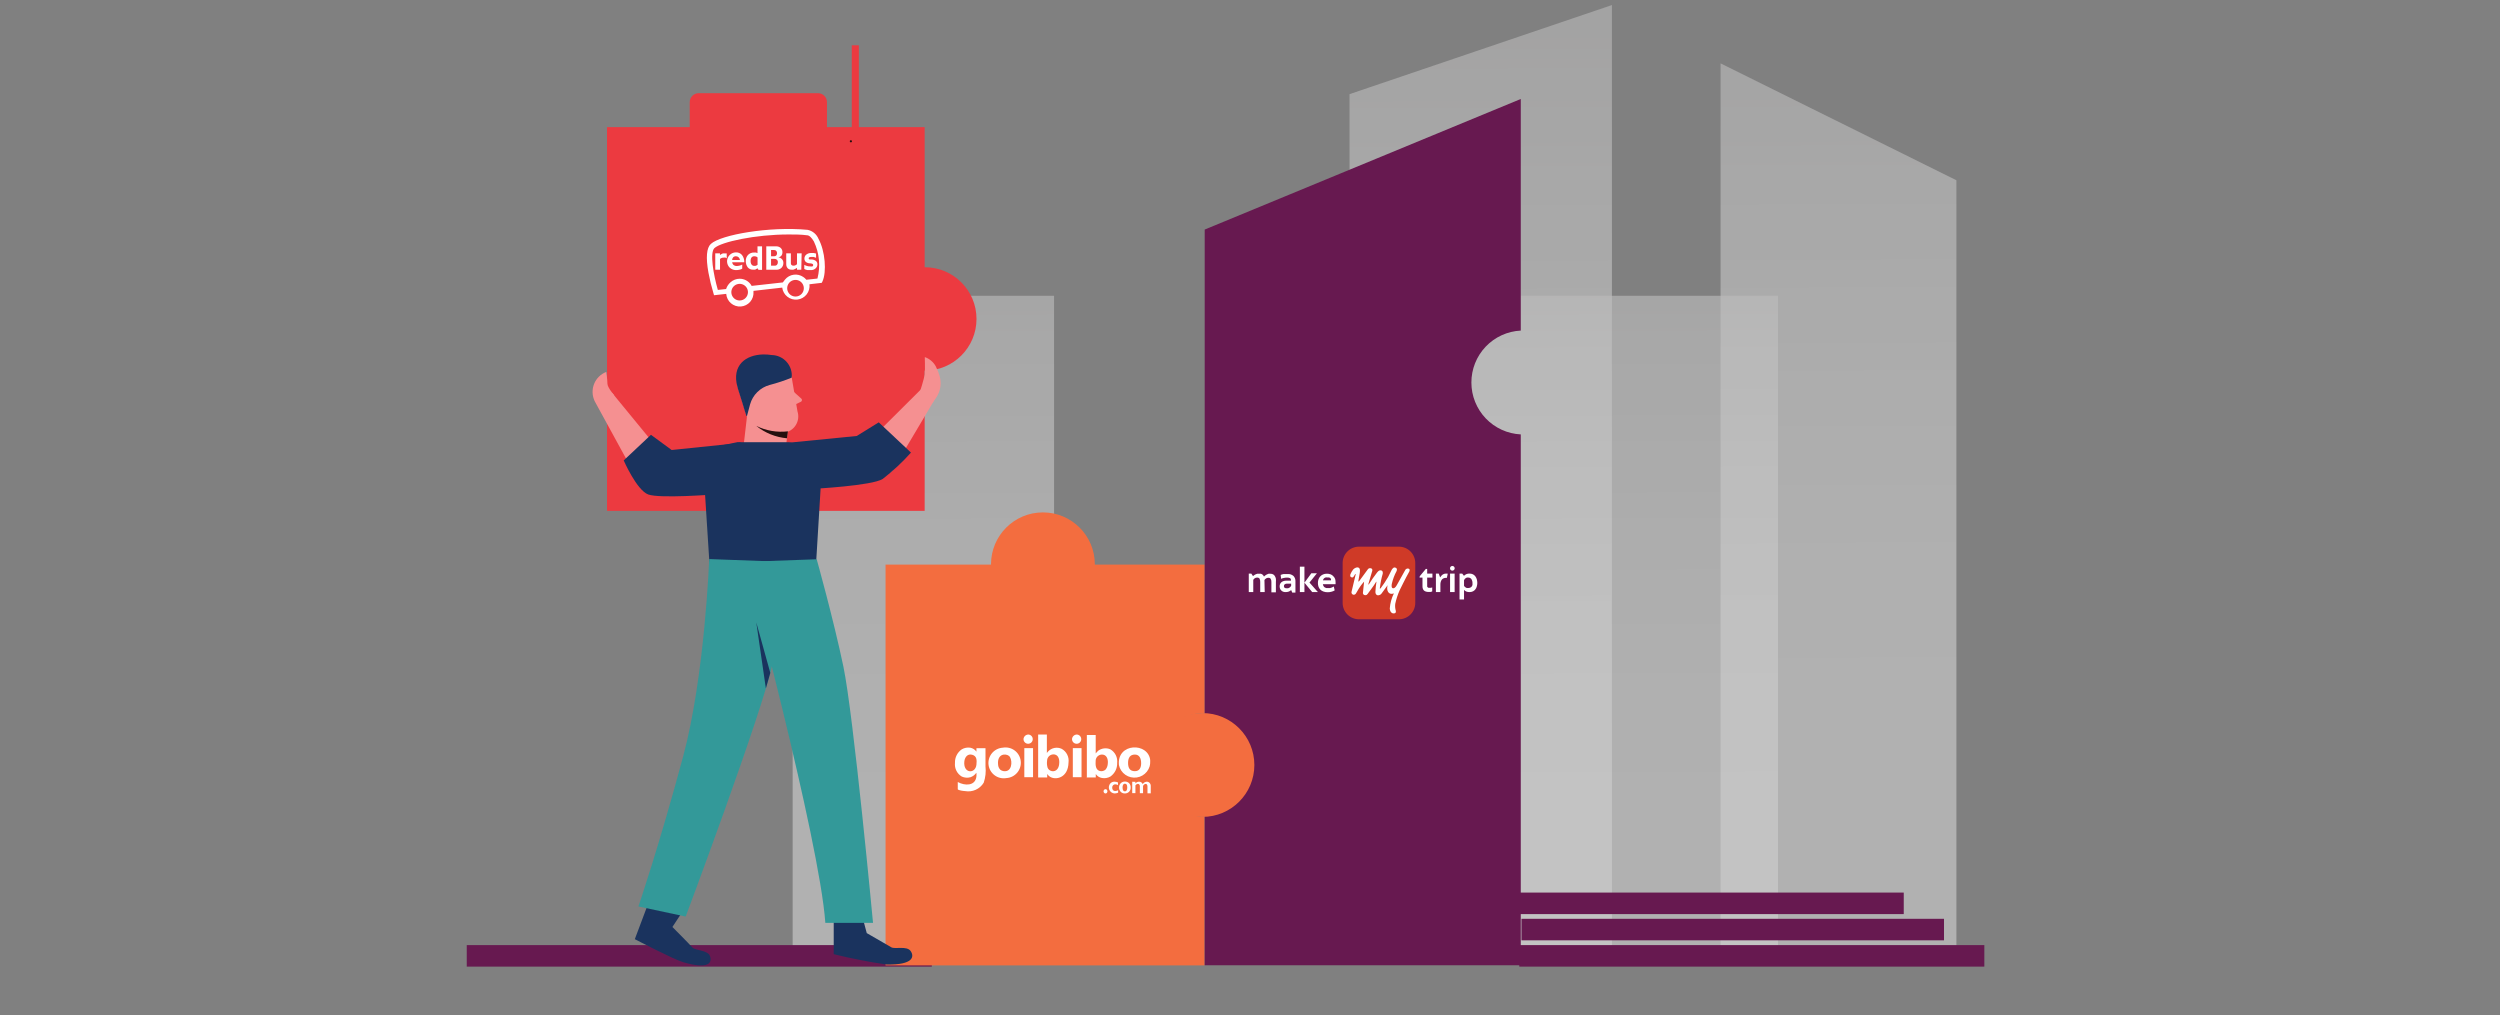
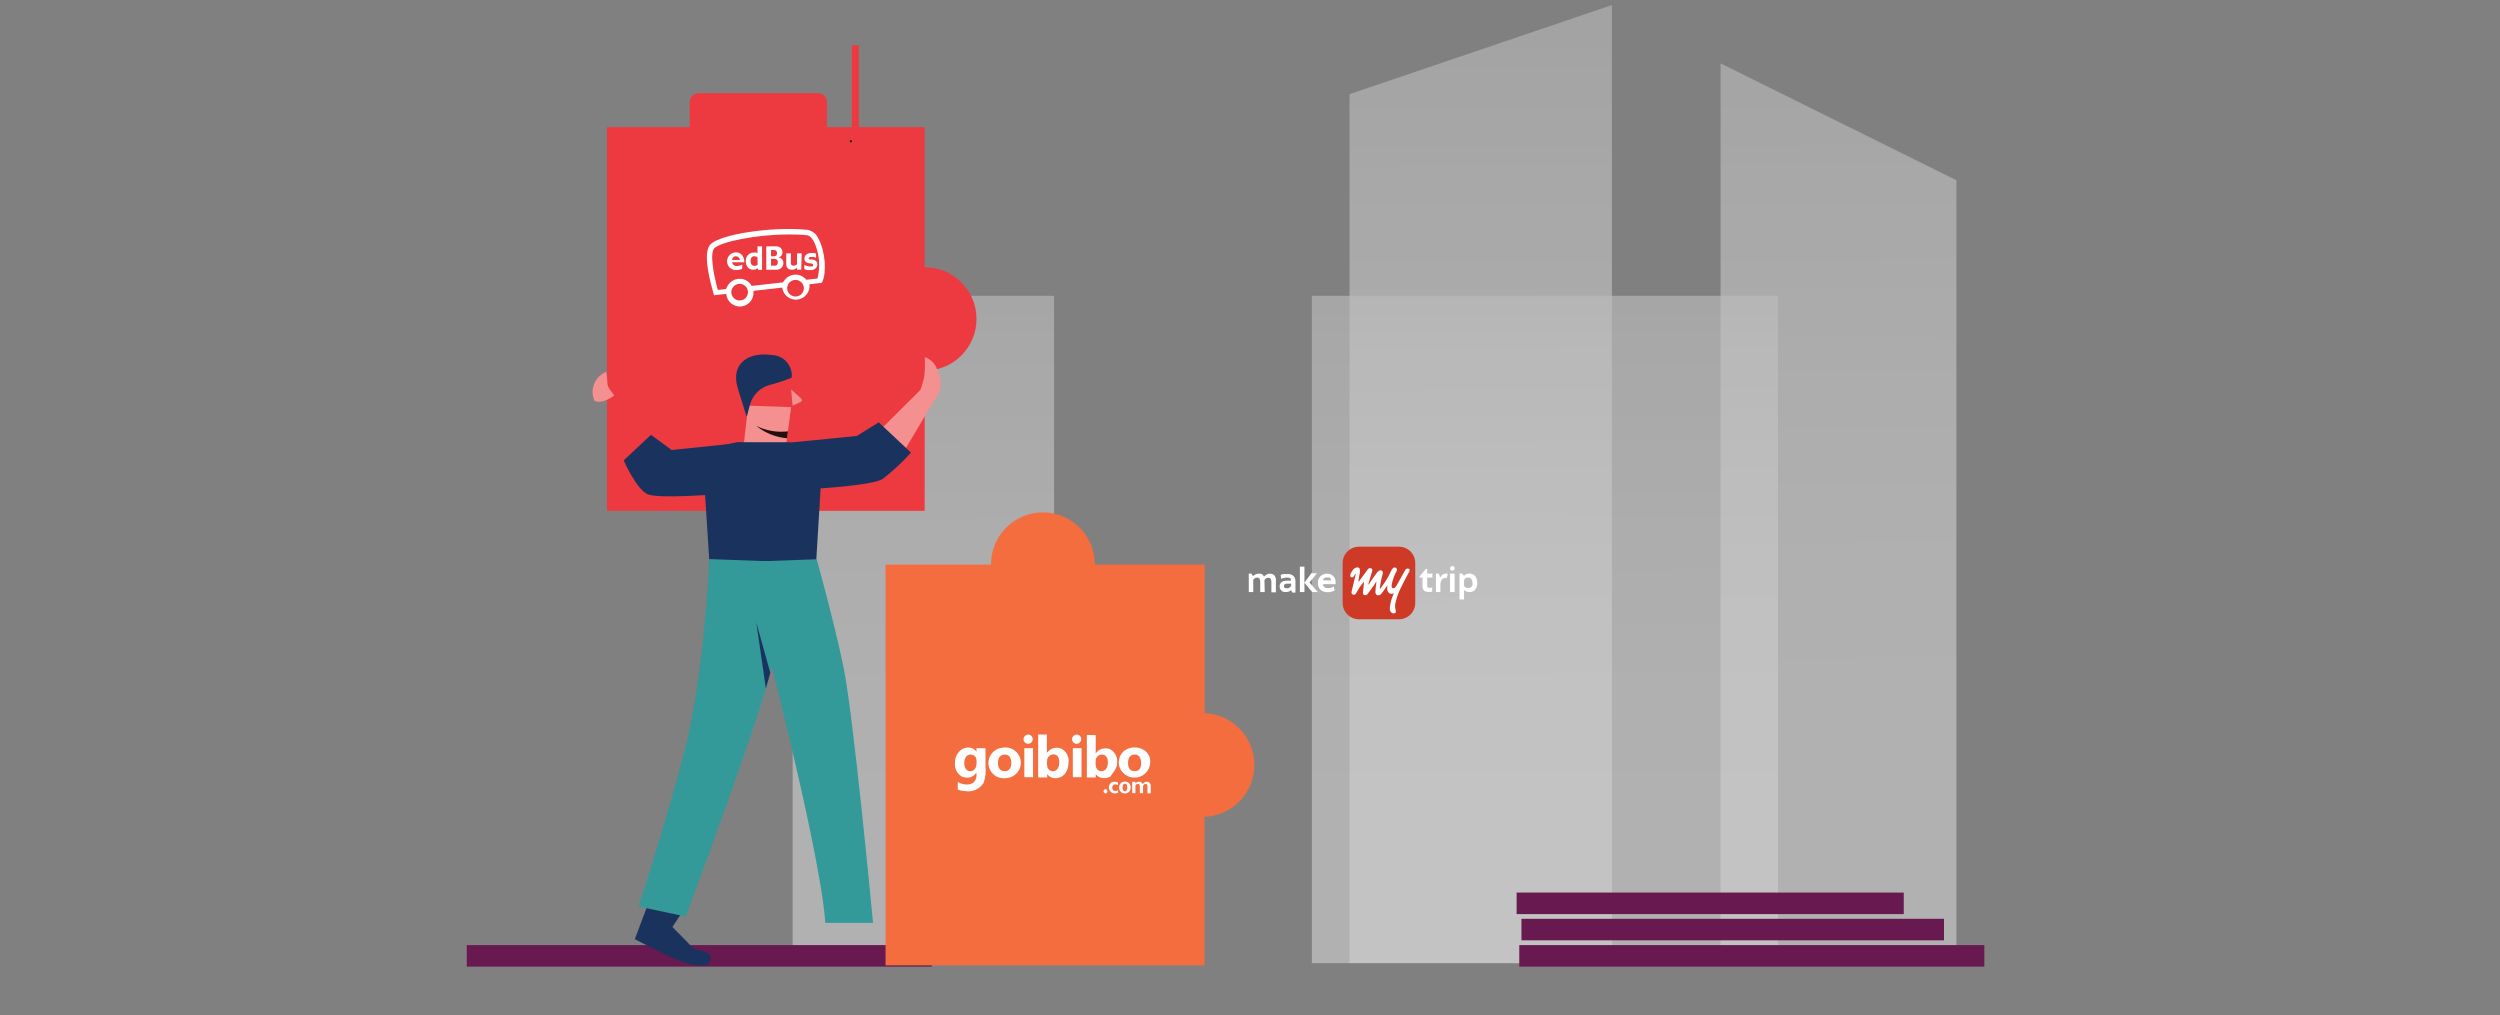
<svg xmlns="http://www.w3.org/2000/svg" width="367" height="149" viewBox="0 0 367 149" fill="none">
  <rect x="0" y="0" width="367" height="149" fill="#808080" stroke="none" />
  <g opacity="0.62">
    <path opacity="0.62" d="M287.2 141.39H252.58V9.3L287.2 26.46V141.39Z" fill="url(#paint0_linear_1948_7806)" />
    <path opacity="0.62" d="M236.63 141.39H198.11V13.82L236.63 0.74V141.39Z" fill="url(#paint1_linear_1948_7806)" />
    <path opacity="0.62" d="M261.01 43.42H192.58V141.39H261.01V43.42Z" fill="url(#paint2_linear_1948_7806)" />
    <path opacity="0.62" d="M154.74 43.42H116.36V141.39H154.74V43.42Z" fill="url(#paint3_linear_1948_7806)" />
  </g>
  <path d="M279.47 131.03H222.64V134.19H279.47V131.03Z" fill="#671950" />
  <path d="M285.38 134.88H223.35V138.04H285.38V134.88Z" fill="#671950" />
  <path d="M291.3 138.74H223.03V141.9H291.3V138.74Z" fill="#671950" />
  <path d="M136.79 138.74H68.519V141.9H136.79V138.74Z" fill="#671950" />
  <path d="M153.1 90.46C157.309 90.46 160.72 87.049 160.72 82.84C160.72 78.632 157.309 75.22 153.1 75.22C148.892 75.22 145.48 78.632 145.48 82.84C145.48 87.049 148.892 90.46 153.1 90.46Z" fill="#F36D3F" />
  <path d="M169.23 112.28C169.233 110.261 170.037 108.325 171.465 106.898C172.894 105.471 174.831 104.67 176.85 104.67V82.88H130V141.72H176.83V119.9C174.813 119.895 172.879 119.089 171.455 117.661C170.03 116.233 169.23 114.297 169.23 112.28Z" fill="#F36D3F" />
-   <path d="M216 56.16C216 58.117 216.753 59.998 218.103 61.415C219.452 62.832 221.295 63.675 223.25 63.77V141.7H176.85V33.7L223.25 14.53V48.53C221.292 48.625 219.446 49.471 218.096 50.892C216.745 52.313 215.995 54.2 216 56.16Z" fill="#671950" />
  <path d="M120.08 13.68H102.57C101.841 13.68 101.25 14.271 101.25 15V23.3C101.25 24.029 101.841 24.62 102.57 24.62H120.08C120.809 24.62 121.4 24.029 121.4 23.3V15C121.4 14.271 120.809 13.68 120.08 13.68Z" fill="#EC3A40" />
  <path d="M126.08 6.65H125.04V28.01H126.08V6.65Z" fill="#EC3A40" />
  <path d="M135.76 54.41C139.952 54.41 143.35 51.012 143.35 46.82C143.35 42.628 139.952 39.23 135.76 39.23C131.568 39.23 128.17 42.628 128.17 46.82C128.17 51.012 131.568 54.41 135.76 54.41Z" fill="#EC3A40" />
  <path d="M89.11 18.66V75H104.85C104.85 71.72 108.25 69.07 112.43 69.07C116.61 69.07 120 71.71 120 75H135.74V18.66H89.11Z" fill="#EC3A40" />
  <path d="M100.29 141.25C98.86 140.83 93.19 137.87 93.19 137.87L95.19 132.55L100.11 133.95L98.71 136.08C98.71 136.08 101.21 138.59 101.63 139.08C102.05 139.57 103.9 139.44 104.23 140.36C104.56 141.28 104.11 142.38 100.29 141.25Z" fill="#1A335E" />
  <path d="M115.33 65.84L109.14 65.63L109.84 59.55L116.14 59.77L115.33 65.84Z" fill="#F59091" />
-   <path d="M115.09 63.52H113.46C110.97 64.05 110.25 63 109.62 61.09C109.42 60.51 109.23 59.83 109 59.09L108.37 57.09C108.37 56.98 108.31 56.89 108.29 56.79C108.231 56.541 108.201 56.286 108.2 56.03C108.206 55.203 108.494 54.402 109.018 53.761C109.542 53.121 110.27 52.679 111.08 52.51C111.383 52.442 111.69 52.402 112 52.39C112.941 52.332 113.872 52.599 114.64 53.144C115.408 53.69 115.966 54.483 116.22 55.39L117.07 60.39C117.179 60.726 117.212 61.083 117.168 61.433C117.123 61.784 117.002 62.12 116.813 62.419C116.625 62.718 116.372 62.971 116.074 63.161C115.777 63.352 115.441 63.474 115.09 63.52Z" fill="#F59091" />
  <path d="M116.22 55.44C115.171 55.867 114.095 56.224 113 56.51C112.31 56.694 111.681 57.054 111.174 57.556C110.667 58.057 110.3 58.683 110.11 59.37L109.65 61.09H109.58C109.38 60.51 109.19 59.83 108.96 59.09L108.33 57.09C108.33 56.98 108.27 56.89 108.25 56.79C107.4 53.62 109.45 52.09 112.05 52.03C112.465 52.026 112.88 52.056 113.29 52.12C113.706 52.127 114.117 52.221 114.495 52.396C114.873 52.571 115.211 52.822 115.486 53.135C115.762 53.447 115.969 53.813 116.096 54.21C116.222 54.607 116.264 55.026 116.22 55.44Z" fill="#1A335E" />
  <path d="M119.72 84H104.23L103.23 68.33C103.188 67.677 103.383 67.031 103.78 66.51C104.177 65.99 104.749 65.631 105.39 65.5L108.24 64.91C108.423 64.895 108.607 64.895 108.79 64.91H115.47C115.668 64.91 115.866 64.93 116.06 64.97L118.55 65.53C119.181 65.671 119.741 66.033 120.129 66.55C120.518 67.066 120.71 67.705 120.67 68.35L119.72 84Z" fill="#1A335E" />
  <path d="M137.1 58.84L131 69.12C129.34 70.56 125.2 70.7 123.76 69.03C122.61 67.71 125.7 66.45 127.02 65.3L136.55 55.81L137.1 58.84Z" fill="#F59091" />
-   <path d="M87.269 58.84L93.999 71.15C95.48 72.71 99.48 73.22 101 71.74C102.24 70.57 99.359 69.06 98.18 67.82L89.889 57.71L87.269 58.84Z" fill="#F59091" />
-   <path d="M130.14 141.59C127.532 141.213 124.946 140.706 122.39 140.07V134.55H126.59L127.24 136.98C127.24 136.98 130.31 138.74 130.84 139.06C131.37 139.38 133.12 138.81 133.68 139.61C134.24 140.41 134.12 141.67 130.14 141.59Z" fill="#1A335E" />
  <path d="M95.56 63.83L91.56 67.59C91.56 67.59 93.47 71.97 95.16 72.59C96.85 73.21 104.78 72.59 104.78 72.59L108.26 65.06L98.6 66.06L95.56 63.83Z" fill="#1A335E" />
  <path d="M129 62L133.73 66.44C132.47 67.856 131.081 69.152 129.58 70.31C128.01 71.31 119.38 71.76 119.38 71.76L115.67 65L125.77 64L129 62Z" fill="#1A335E" />
  <path d="M104.11 82.07C104.11 82.07 103.47 99.17 100.3 110.99C96.76 124.19 93.72 133.07 93.72 133.07L100.66 134.55C100.66 134.55 111.91 104.55 113.4 97.46C114.321 92.516 114.706 87.487 114.55 82.46L104.11 82.07Z" fill="#339999" />
  <path d="M121.16 135.48H128.16C128.16 135.48 125.29 104.91 123.81 97.85C122.33 90.79 119.89 82.1 119.89 82.1L109.35 82.48C109.35 82.48 120.3 123.28 121.16 135.48Z" fill="#339999" />
  <path d="M113.08 98.78L111.02 91.36L112.43 101.06L113.08 98.78Z" fill="#1A335E" />
  <path d="M116.14 57.18L117.64 58.52C117.674 58.551 117.699 58.59 117.715 58.633C117.73 58.677 117.734 58.723 117.727 58.769C117.721 58.814 117.702 58.857 117.675 58.894C117.647 58.931 117.611 58.961 117.57 58.98L116.35 59.56L116.14 57.18Z" fill="#F59091" />
  <path d="M115.67 63.32C114.075 63.511 112.459 63.233 111.02 62.52C112.309 63.561 113.879 64.194 115.53 64.34L115.67 63.32Z" fill="#250F0E" />
  <path d="M89 54.6C88.599 54.754 88.234 54.988 87.928 55.288C87.621 55.589 87.38 55.949 87.219 56.346C87.058 56.744 86.98 57.171 86.99 57.6C87.001 58.029 87.099 58.451 87.28 58.84C88.52 59.42 90.17 58.03 90.17 58.03C90.17 58.03 89.17 56.9 89.17 56.32C89.17 55.74 89 54.6 89 54.6Z" fill="#F59091" />
  <path d="M134.84 58.1C135.205 57.078 135.512 56.036 135.76 54.98C135.81 54.05 135.76 52.42 135.76 52.42C136.433 52.651 136.998 53.121 137.35 53.74C137.78 54.68 138.97 56.74 136.92 59.06C135.49 60.65 134.84 58.1 134.84 58.1Z" fill="#F59091" />
  <path d="M124.91 20.9C124.998 20.9 125.07 20.828 125.07 20.74C125.07 20.652 124.998 20.58 124.91 20.58C124.822 20.58 124.75 20.652 124.75 20.74C124.75 20.828 124.822 20.9 124.91 20.9Z" fill="#250F0E" />
  <path d="M120.15 35.05C120.012 34.718 119.795 34.426 119.518 34.197C119.241 33.969 118.912 33.812 118.56 33.74C112.97 33.21 105.82 34.45 104.35 35.81C103.72 36.39 103.6 37.81 104 40.03C104.188 41.043 104.432 42.044 104.73 43.03L104.82 43.34L106.61 43.14C106.629 43.403 106.7 43.659 106.818 43.894C106.936 44.13 107.099 44.34 107.298 44.512C107.497 44.684 107.729 44.815 107.978 44.898C108.228 44.981 108.492 45.014 108.755 44.995C109.018 44.976 109.274 44.905 109.509 44.787C109.745 44.669 109.954 44.506 110.127 44.307C110.299 44.108 110.43 43.876 110.513 43.626C110.596 43.376 110.629 43.113 110.61 42.85C110.61 42.85 110.61 42.75 110.61 42.7L114.83 42.22C114.862 42.483 114.946 42.736 115.076 42.967C115.206 43.197 115.38 43.4 115.589 43.562C115.797 43.725 116.036 43.846 116.291 43.916C116.546 43.987 116.812 44.007 117.075 43.975C117.338 43.943 117.591 43.859 117.822 43.729C118.052 43.599 118.254 43.424 118.417 43.216C118.58 43.008 118.701 42.769 118.771 42.514C118.842 42.259 118.862 41.993 118.83 41.73L120.63 41.52L120.73 41.33C121.38 39.94 121.14 36.84 120.15 35.05ZM108.58 44.11C108.338 44.11 108.102 44.038 107.901 43.904C107.7 43.769 107.544 43.578 107.452 43.355C107.36 43.131 107.336 42.885 107.384 42.648C107.432 42.411 107.549 42.194 107.721 42.024C107.892 41.854 108.111 41.738 108.348 41.692C108.585 41.646 108.831 41.672 109.054 41.766C109.276 41.86 109.466 42.017 109.599 42.219C109.732 42.421 109.802 42.658 109.8 42.9C109.797 43.222 109.668 43.53 109.439 43.756C109.211 43.983 108.902 44.11 108.58 44.11ZM116.81 43.53C116.567 43.536 116.328 43.469 116.123 43.338C115.918 43.208 115.757 43.019 115.661 42.796C115.564 42.573 115.536 42.326 115.581 42.087C115.625 41.848 115.74 41.628 115.91 41.455C116.08 41.282 116.299 41.163 116.537 41.115C116.775 41.066 117.022 41.09 117.247 41.183C117.471 41.276 117.663 41.434 117.797 41.636C117.931 41.839 118.002 42.077 118 42.32C118 42.638 117.875 42.942 117.653 43.169C117.43 43.395 117.127 43.525 116.81 43.53ZM120 40.89L118.37 41.07C118.245 40.908 118.093 40.769 117.92 40.66C117.507 40.376 117.002 40.257 116.506 40.328C116.01 40.398 115.558 40.652 115.24 41.04C115.122 41.171 115.015 41.312 114.92 41.46L110.34 41.97C110.299 41.89 110.252 41.813 110.2 41.74C110.014 41.485 109.77 41.278 109.488 41.136C109.207 40.993 108.895 40.919 108.58 40.92C108.089 40.921 107.616 41.102 107.25 41.43C106.942 41.696 106.713 42.042 106.59 42.43L105.38 42.56C104.73 40.3 104.17 37.07 104.88 36.42C105.88 35.51 110.88 34.42 115.78 34.42C116.69 34.42 117.6 34.42 118.48 34.54C118.81 34.54 119.16 34.9 119.48 35.45C120.286 37.146 120.47 39.072 120 40.89Z" fill="white" />
-   <path d="M106.69 37.91C106.635 37.87 106.575 37.84 106.51 37.82C106.417 37.804 106.323 37.804 106.23 37.82C106.12 37.817 106.011 37.837 105.91 37.88C105.828 37.906 105.756 37.955 105.7 38.02V39.6H105V37.19H105.69V37.43L105.91 37.3C105.98 37.253 106.058 37.219 106.14 37.2C106.22 37.188 106.3 37.188 106.38 37.2H106.57H106.68L106.69 37.91Z" fill="white" />
  <path d="M108.63 38.17C108.604 38.015 108.531 37.871 108.42 37.76C108.315 37.667 108.18 37.617 108.04 37.62C107.965 37.614 107.89 37.625 107.819 37.651C107.748 37.676 107.684 37.717 107.63 37.77C107.537 37.884 107.481 38.023 107.47 38.17H108.63ZM109.26 38.5H107.48C107.502 38.663 107.584 38.813 107.71 38.92C107.831 39.01 107.979 39.056 108.13 39.05C108.282 39.047 108.433 39.027 108.58 38.99C108.716 38.963 108.846 38.909 108.96 38.83V39.44C108.841 39.522 108.704 39.573 108.56 39.59C108.419 39.625 108.275 39.645 108.13 39.65C107.948 39.661 107.767 39.635 107.595 39.575C107.423 39.515 107.265 39.422 107.13 39.3C106.942 39.118 106.814 38.884 106.76 38.628C106.707 38.372 106.731 38.106 106.83 37.864C106.929 37.622 107.098 37.415 107.315 37.27C107.533 37.125 107.789 37.048 108.05 37.05C108.217 37.043 108.383 37.075 108.535 37.142C108.688 37.21 108.823 37.312 108.93 37.44C109.161 37.743 109.277 38.119 109.26 38.5Z" fill="white" />
  <path d="M111.21 38.86V37.8C111.158 37.742 111.093 37.697 111.02 37.67C110.93 37.637 110.835 37.62 110.74 37.62C110.663 37.615 110.586 37.628 110.515 37.658C110.444 37.687 110.381 37.732 110.33 37.79C110.225 37.942 110.176 38.125 110.19 38.31C110.176 38.502 110.229 38.693 110.34 38.85C110.386 38.908 110.445 38.956 110.513 38.987C110.581 39.018 110.655 39.033 110.73 39.03C110.821 39.04 110.913 39.03 111 39C111.072 38.97 111.14 38.93 111.2 38.88L111.21 38.86ZM111.87 39.62H111.35L111.21 39.39L110.84 39.59C110.797 39.598 110.753 39.598 110.71 39.59H110.57C110.417 39.597 110.265 39.569 110.124 39.509C109.984 39.448 109.859 39.356 109.76 39.24C109.574 38.977 109.476 38.662 109.48 38.34C109.464 38.001 109.583 37.671 109.81 37.42C109.925 37.304 110.062 37.214 110.214 37.153C110.365 37.093 110.527 37.065 110.69 37.07C110.783 37.058 110.877 37.058 110.97 37.07C111.051 37.086 111.129 37.117 111.2 37.16V36.16H111.87V39.62Z" fill="white" />
  <path d="M114.19 38.51C114.195 38.438 114.184 38.366 114.158 38.298C114.132 38.231 114.092 38.17 114.04 38.12C113.933 38.035 113.797 37.992 113.66 38H113.19V39H113.72C113.785 39.005 113.851 38.996 113.912 38.971C113.973 38.947 114.027 38.909 114.07 38.86C114.155 38.752 114.198 38.617 114.19 38.48V38.51ZM114.07 37.16C114.075 37.038 114.032 36.92 113.95 36.83C113.905 36.784 113.85 36.749 113.789 36.727C113.729 36.705 113.664 36.695 113.6 36.7H113.19V37.62H113.65C113.707 37.623 113.765 37.613 113.818 37.593C113.871 37.572 113.92 37.54 113.96 37.5C114.031 37.412 114.07 37.303 114.07 37.19V37.16ZM115 38.6C115.004 38.735 114.98 38.869 114.93 38.995C114.88 39.12 114.805 39.234 114.71 39.33C114.508 39.513 114.243 39.609 113.97 39.6H112.49V36.16H113.94C114.181 36.155 114.415 36.236 114.6 36.39C114.687 36.469 114.756 36.567 114.801 36.676C114.846 36.785 114.866 36.902 114.86 37.02C114.869 37.202 114.816 37.382 114.71 37.53C114.594 37.667 114.429 37.753 114.25 37.77C114.449 37.801 114.634 37.892 114.78 38.03C114.925 38.184 115.004 38.389 115 38.6Z" fill="white" />
  <path d="M117.63 39.6H117V39.33L116.71 39.49C116.634 39.532 116.553 39.565 116.47 39.59C116.374 39.605 116.276 39.605 116.18 39.59C116.076 39.595 115.973 39.578 115.876 39.54C115.779 39.502 115.692 39.444 115.62 39.37C115.482 39.205 115.41 38.995 115.42 38.78V37.19H116.1V38.67C116.099 38.755 116.131 38.838 116.19 38.9C116.229 38.936 116.274 38.963 116.324 38.98C116.374 38.998 116.427 39.004 116.48 39C116.591 39.005 116.701 38.981 116.8 38.93C116.871 38.889 116.938 38.843 117 38.79V37.19H117.68L117.63 39.6Z" fill="white" />
  <path d="M119.999 38.77C120.004 38.891 119.981 39.011 119.933 39.122C119.884 39.233 119.811 39.331 119.719 39.41C119.525 39.577 119.275 39.663 119.019 39.65C118.863 39.658 118.706 39.658 118.549 39.65C118.381 39.626 118.219 39.572 118.069 39.49V38.88C118.19 38.947 118.317 39.001 118.449 39.04C118.607 39.091 118.773 39.115 118.939 39.11C119.045 39.129 119.153 39.129 119.259 39.11C119.299 39.092 119.331 39.062 119.353 39.024C119.374 38.986 119.383 38.943 119.379 38.9C119.377 38.867 119.367 38.835 119.349 38.807C119.332 38.78 119.308 38.756 119.279 38.74C119.166 38.688 119.044 38.661 118.919 38.66C118.687 38.663 118.461 38.586 118.279 38.44C118.215 38.375 118.164 38.296 118.131 38.21C118.099 38.124 118.084 38.032 118.089 37.94C118.089 37.83 118.115 37.721 118.163 37.623C118.212 37.524 118.282 37.437 118.369 37.37C118.569 37.215 118.816 37.133 119.069 37.14H119.449C119.568 37.157 119.685 37.184 119.799 37.22V37.84C119.683 37.791 119.562 37.751 119.439 37.72C119.313 37.709 119.186 37.709 119.059 37.72C118.969 37.716 118.879 37.737 118.799 37.78C118.774 37.791 118.752 37.809 118.736 37.832C118.72 37.855 118.711 37.882 118.709 37.91C118.708 37.95 118.72 37.99 118.743 38.023C118.767 38.055 118.801 38.079 118.839 38.09C118.932 38.1 119.026 38.1 119.119 38.09C119.357 38.09 119.589 38.167 119.779 38.31C119.852 38.373 119.909 38.452 119.948 38.54C119.986 38.628 120.003 38.724 119.999 38.82" fill="white" />
  <path d="M205.36 90.91C205.676 90.91 205.989 90.848 206.28 90.726C206.572 90.605 206.837 90.427 207.06 90.204C207.283 89.98 207.46 89.714 207.58 89.421C207.7 89.129 207.761 88.816 207.76 88.5V82.66C207.761 82.344 207.7 82.031 207.58 81.739C207.46 81.446 207.283 81.18 207.06 80.957C206.837 80.733 206.572 80.555 206.28 80.434C205.989 80.312 205.676 80.25 205.36 80.25H199.5C199.184 80.25 198.871 80.312 198.579 80.434C198.287 80.555 198.022 80.733 197.799 80.957C197.576 81.18 197.399 81.446 197.279 81.739C197.159 82.031 197.098 82.344 197.1 82.66V88.5C197.098 88.816 197.159 89.129 197.279 89.421C197.399 89.714 197.576 89.98 197.799 90.204C198.022 90.427 198.287 90.605 198.579 90.726C198.871 90.848 199.184 90.91 199.5 90.91H205.36Z" fill="#CF3A27" />
  <path d="M203.7 85.91C203.48 86.67 203.84 87.42 204.62 87.11C204.282 87.802 204.078 88.552 204.02 89.32C204.02 89.32 204.02 89.89 204.44 90.03C204.44 90.03 205.02 90.18 204.9 89.65C204.806 89.325 204.779 88.985 204.82 88.65C204.965 87.962 205.182 87.292 205.47 86.65C205.47 86.65 206.38 84.78 206.88 83.91C206.88 83.91 207.11 83.46 206.65 83.46C206.583 83.462 206.517 83.479 206.458 83.51C206.399 83.541 206.348 83.586 206.31 83.64L205.05 85.9C204.86 86.25 204.67 86.36 204.53 86.36C204.21 86.36 204.28 85.84 204.33 85.66C204.474 85.029 204.703 84.42 205.01 83.85C205.23 83.36 204.77 83.31 204.77 83.31C204.49 83.24 204.27 83.71 204.27 83.71L203.77 84.71C203.442 85.274 203.082 85.819 202.69 86.34C202.69 86.34 202.63 86.43 202.57 86.39C202.51 86.35 202.57 86.27 202.57 86.27C202.649 85.573 202.79 84.883 202.99 84.21C202.994 84.17 202.994 84.13 202.99 84.09C202.997 84.045 202.994 83.999 202.982 83.955C202.97 83.91 202.948 83.87 202.919 83.835C202.889 83.799 202.853 83.771 202.812 83.751C202.77 83.732 202.725 83.721 202.68 83.72C202.46 83.72 202.35 83.81 202.15 84.05C201.716 84.609 201.312 85.189 200.94 85.79H200.86L201.45 83.79C201.45 83.79 201.52 83.54 201.32 83.45C201.27 83.424 201.215 83.409 201.16 83.405C201.104 83.4 201.048 83.407 200.995 83.425C200.941 83.443 200.892 83.471 200.85 83.508C200.808 83.545 200.774 83.59 200.75 83.64L199.55 85.28C199.46 85.41 199.41 85.36 199.41 85.36V85.26L199.6 84.19C199.75 83.36 199.46 83.32 199.28 83.29C199.141 83.291 199.005 83.333 198.89 83.41C198.51 83.59 198.23 84.34 198.23 84.34C198.23 84.34 198.14 84.61 198.32 84.71C198.378 84.752 198.448 84.773 198.52 84.77C198.78 84.77 198.84 84.26 199.03 84.26C199.22 84.26 199.03 84.26 199.03 84.26L198.41 86.86C198.389 86.934 198.392 87.013 198.419 87.085C198.446 87.157 198.495 87.218 198.56 87.26C198.639 87.308 198.734 87.322 198.824 87.299C198.914 87.277 198.992 87.22 199.04 87.14L199.25 86.79C199.527 86.283 199.863 85.81 200.25 85.38L200.08 87C200.069 87.069 200.08 87.139 200.113 87.2C200.145 87.261 200.197 87.311 200.26 87.34C200.315 87.364 200.374 87.376 200.435 87.376C200.495 87.376 200.554 87.364 200.61 87.34C200.735 87.242 200.841 87.119 200.92 86.98C201.04 86.78 201.64 86.07 202.01 85.42C202.01 85.37 202.06 85.42 202.06 85.42C201.981 85.907 201.931 86.397 201.91 86.89C201.91 87.35 202.24 87.39 202.25 87.39C202.36 87.398 202.47 87.377 202.57 87.33C202.67 87.283 202.756 87.21 202.82 87.12L203.7 85.91Z" fill="white" />
  <path d="M185.66 86.92H185V85.42C185.007 85.254 184.973 85.089 184.9 84.94C184.859 84.888 184.805 84.847 184.744 84.821C184.683 84.795 184.617 84.784 184.55 84.79C184.438 84.787 184.328 84.815 184.23 84.87C184.128 84.932 184.043 85.018 183.98 85.12V86.92H183.32V84.2H183.69L183.94 84.57C184.006 84.511 184.076 84.458 184.15 84.41L184.35 84.3L184.59 84.22H184.83C184.917 84.209 185.004 84.209 185.09 84.22C185.162 84.238 185.23 84.268 185.29 84.31C185.347 84.349 185.398 84.396 185.44 84.45C185.483 84.51 185.52 84.574 185.55 84.64L185.73 84.48C185.798 84.426 185.872 84.379 185.95 84.34C186.031 84.291 186.119 84.254 186.21 84.23C186.313 84.214 186.418 84.214 186.52 84.23C186.653 84.227 186.784 84.258 186.9 84.32C187.005 84.38 187.091 84.466 187.15 84.57C187.224 84.69 187.275 84.822 187.3 84.96C187.316 85.123 187.316 85.287 187.3 85.45V86.95H186.64V85.45C186.652 85.284 186.617 85.118 186.54 84.97C186.501 84.918 186.449 84.877 186.39 84.851C186.33 84.825 186.265 84.814 186.2 84.82C186.088 84.817 185.978 84.845 185.88 84.9C185.775 84.962 185.686 85.047 185.62 85.15L185.66 86.92Z" fill="white" />
  <path d="M189.54 86.62C189.441 86.713 189.325 86.788 189.2 86.84C189.046 86.895 188.883 86.922 188.72 86.92C188.597 86.922 188.475 86.902 188.36 86.86C188.258 86.82 188.165 86.759 188.09 86.68C188.012 86.603 187.951 86.511 187.91 86.41C187.87 86.301 187.85 86.186 187.85 86.07C187.85 85.56 188.24 85.24 188.85 85.24H189.51V85.09C189.51 85.044 189.497 84.998 189.472 84.959C189.447 84.92 189.412 84.889 189.37 84.87C189.235 84.81 189.087 84.782 188.94 84.79C188.771 84.789 188.603 84.809 188.44 84.85C188.311 84.872 188.186 84.912 188.07 84.97L188 84.4L188.18 84.33L188.42 84.27H188.7C188.806 84.26 188.913 84.26 189.02 84.27C189.174 84.257 189.33 84.275 189.478 84.323C189.625 84.371 189.762 84.448 189.88 84.55C189.981 84.656 190.059 84.781 190.109 84.919C190.159 85.057 190.18 85.204 190.17 85.35V86.99H189.7L189.54 86.62ZM189.54 85.68H188.94C188.815 85.672 188.691 85.707 188.59 85.78C188.553 85.812 188.524 85.853 188.505 85.897C188.486 85.942 188.478 85.991 188.48 86.04C188.477 86.084 188.484 86.128 188.5 86.169C188.515 86.211 188.539 86.248 188.57 86.28C188.655 86.337 188.757 86.365 188.86 86.36C188.933 86.37 189.007 86.37 189.08 86.36L189.27 86.28C189.382 86.211 189.475 86.115 189.54 86V85.68Z" fill="white" />
  <path d="M193.32 84.16L192.23 85.52L193.47 86.92H192.63L191.49 85.54V86.92H190.82V83.19H191.49V85.54L192.5 84.16H193.32Z" fill="white" />
  <path d="M194.92 86.33H195.24L195.5 86.25C195.574 86.225 195.644 86.192 195.71 86.15L195.8 86.09L195.93 86.67C195.791 86.757 195.639 86.821 195.48 86.86C195.295 86.915 195.103 86.942 194.91 86.94C194.699 86.945 194.489 86.911 194.29 86.84C194.121 86.787 193.967 86.694 193.84 86.57C193.716 86.45 193.62 86.303 193.56 86.14C193.498 85.963 193.468 85.777 193.47 85.59C193.466 85.41 193.493 85.231 193.55 85.06C193.604 84.898 193.692 84.749 193.807 84.623C193.923 84.498 194.063 84.398 194.22 84.33C194.399 84.251 194.594 84.213 194.79 84.22C194.982 84.214 195.173 84.248 195.35 84.32C195.501 84.38 195.635 84.477 195.74 84.6C195.855 84.713 195.944 84.849 196 85C196.04 85.153 196.061 85.311 196.06 85.47C196.065 85.52 196.065 85.57 196.06 85.62C196.06 85.62 196.06 85.72 196.06 85.76H194.2C194.21 85.848 194.237 85.933 194.28 86.01C194.315 86.084 194.367 86.149 194.43 86.2C194.504 86.252 194.585 86.292 194.67 86.32C194.77 86.335 194.871 86.335 194.97 86.32L194.92 86.33ZM194.84 84.77C194.764 84.755 194.686 84.755 194.61 84.77C194.541 84.786 194.476 84.816 194.42 84.86C194.366 84.899 194.319 84.946 194.28 85C194.251 85.061 194.227 85.125 194.21 85.19H195.39C195.401 85.134 195.401 85.076 195.39 85.02C195.372 84.961 195.338 84.909 195.29 84.87C195.241 84.825 195.183 84.791 195.12 84.77C195.037 84.758 194.953 84.758 194.87 84.77" fill="white" />
  <path d="M208.42 84.59L209.31 83.52H209.51V84.2H210.28V84.79H209.51V85.91C209.498 85.973 209.498 86.037 209.51 86.1C209.524 86.147 209.552 86.189 209.59 86.22C209.622 86.249 209.659 86.273 209.7 86.29H209.83C209.909 86.301 209.99 86.301 210.07 86.29L210.25 86.23V86.82C210.177 86.856 210.099 86.883 210.02 86.9C209.923 86.912 209.826 86.912 209.73 86.9C209.587 86.903 209.446 86.882 209.31 86.84C209.206 86.807 209.11 86.753 209.03 86.68C208.958 86.603 208.903 86.51 208.87 86.41C208.832 86.297 208.815 86.179 208.82 86.06V84.79H208.39L208.42 84.59Z" fill="white" />
  <path d="M211.41 84.76C211.51 84.598 211.638 84.456 211.79 84.34C211.933 84.248 212.1 84.199 212.27 84.2H212.52C212.52 84.2 212.52 84.36 212.4 84.83H212.25C212.133 84.831 212.018 84.855 211.91 84.9C211.812 84.942 211.726 85.007 211.66 85.09C211.59 85.179 211.539 85.281 211.51 85.39C211.468 85.519 211.447 85.654 211.45 85.79V86.92H210.79V84.2H211.21L211.41 84.76Z" fill="white" />
  <path d="M215.71 84.2C215.889 84.197 216.067 84.234 216.23 84.31C216.373 84.383 216.496 84.49 216.59 84.62C216.685 84.753 216.756 84.902 216.8 85.06C216.843 85.23 216.867 85.405 216.87 85.58C216.868 85.757 216.841 85.932 216.79 86.1C216.754 86.255 216.682 86.399 216.58 86.52C216.49 86.645 216.369 86.745 216.23 86.81C216.073 86.884 215.903 86.922 215.73 86.92C215.569 86.924 215.41 86.897 215.26 86.84C215.131 86.785 215.015 86.703 214.92 86.6V88H214.26V84.2H214.65L214.91 84.53C215.013 84.425 215.135 84.34 215.27 84.28C215.413 84.223 215.566 84.196 215.72 84.2H215.71ZM215.55 84.79C215.474 84.775 215.396 84.775 215.32 84.79C215.254 84.811 215.193 84.845 215.14 84.89C215.089 84.926 215.045 84.97 215.01 85.02C214.972 85.069 214.942 85.123 214.92 85.18V86C214.944 86.05 214.978 86.094 215.02 86.13C215.059 86.175 215.107 86.212 215.16 86.24C215.211 86.277 215.269 86.304 215.33 86.32C215.399 86.33 215.47 86.33 215.54 86.32C215.64 86.323 215.739 86.302 215.83 86.26C215.911 86.229 215.984 86.177 216.04 86.11C216.094 86.038 216.134 85.957 216.16 85.87C216.171 85.77 216.171 85.67 216.16 85.57C216.161 85.462 216.144 85.353 216.11 85.25C216.086 85.162 216.049 85.078 216 85C215.941 84.933 215.87 84.879 215.79 84.84C215.709 84.799 215.62 84.779 215.53 84.78" fill="white" />
  <path d="M213.54 86.92H212.87V84.2H213.54V86.92ZM213.2 83.08C213.109 83.083 213.023 83.121 212.959 83.186C212.896 83.251 212.86 83.339 212.86 83.43C212.86 83.52 212.896 83.607 212.96 83.671C213.024 83.734 213.11 83.77 213.2 83.77C213.291 83.77 213.379 83.735 213.444 83.671C213.51 83.608 213.548 83.521 213.55 83.43C213.55 83.337 213.513 83.248 213.448 83.183C213.382 83.117 213.293 83.08 213.2 83.08Z" fill="white" />
  <path fill-rule="evenodd" clip-rule="evenodd" d="M151 107.83C151.131 107.843 151.255 107.894 151.357 107.977C151.459 108.059 151.535 108.17 151.576 108.294C151.617 108.419 151.621 108.553 151.587 108.68C151.554 108.807 151.484 108.922 151.387 109.01C151.289 109.098 151.169 109.156 151.039 109.177C150.909 109.198 150.776 109.181 150.656 109.129C150.536 109.076 150.434 108.989 150.361 108.879C150.289 108.769 150.251 108.641 150.25 108.51C150.26 108.321 150.345 108.143 150.485 108.016C150.626 107.888 150.811 107.822 151 107.83ZM150.37 109.83H151.65V114.09H150.37V109.83Z" fill="white" />
  <path fill-rule="evenodd" clip-rule="evenodd" d="M143.34 112.26C143.19 113.66 141.34 113.58 141.57 111.73C141.65 111.15 142.04 110.61 142.72 110.8C143.4 110.99 143.41 111.57 143.34 112.26ZM143.34 113.52C143.48 115.16 142.15 115.41 141.02 114.99C140.884 114.918 140.744 114.855 140.6 114.8V115.87C140.72 116.03 141.41 116.12 141.66 116.13C142.189 116.228 142.735 116.164 143.227 115.944C143.718 115.724 144.131 115.36 144.41 114.9C144.671 114.129 144.76 113.309 144.67 112.5V109.84H143.34V110.34C143.232 110.188 143.096 110.058 142.938 109.958C142.78 109.859 142.604 109.792 142.42 109.76C141.995 109.701 141.562 109.785 141.19 110C140.868 110.221 140.607 110.521 140.432 110.871C140.257 111.221 140.174 111.609 140.19 112C140.149 112.394 140.221 112.792 140.398 113.146C140.575 113.5 140.85 113.796 141.19 114C141.589 114.179 142.038 114.214 142.46 114.1C142.81 113.982 143.111 113.754 143.32 113.45L143.34 113.52Z" fill="white" />
-   <path fill-rule="evenodd" clip-rule="evenodd" d="M162.61 112.23C162.58 112.506 162.469 112.767 162.29 112.98C162.181 113.076 162.051 113.146 161.911 113.182C161.77 113.219 161.622 113.221 161.48 113.19C160.81 113.03 160.81 112.27 160.84 111.73C160.835 111.588 160.863 111.447 160.921 111.318C160.979 111.188 161.066 111.074 161.175 110.983C161.284 110.892 161.412 110.828 161.55 110.794C161.688 110.761 161.832 110.759 161.97 110.79C162.54 110.92 162.71 111.58 162.61 112.23ZM159.53 114.13H160.86V113.63C160.965 113.783 161.1 113.913 161.256 114.013C161.413 114.112 161.587 114.179 161.77 114.21C162.192 114.286 162.628 114.212 163 114C163.321 113.777 163.581 113.477 163.756 113.128C163.931 112.778 164.015 112.39 164 112C164.045 111.606 163.974 111.207 163.797 110.852C163.619 110.497 163.343 110.201 163 110C162.71 109.874 162.391 109.828 162.077 109.865C161.763 109.902 161.464 110.021 161.21 110.21C161.06 110.34 160.88 110.58 160.85 110.6C160.85 110.19 160.85 108.08 160.85 107.9H159.55C159.55 108.07 159.55 110.64 159.55 111.05V114.24L159.53 114.13Z" fill="white" />
+   <path fill-rule="evenodd" clip-rule="evenodd" d="M162.61 112.23C162.58 112.506 162.469 112.767 162.29 112.98C162.181 113.076 162.051 113.146 161.911 113.182C161.77 113.219 161.622 113.221 161.48 113.19C160.81 113.03 160.81 112.27 160.84 111.73C160.835 111.588 160.863 111.447 160.921 111.318C160.979 111.188 161.066 111.074 161.175 110.983C161.284 110.892 161.412 110.828 161.55 110.794C161.688 110.761 161.832 110.759 161.97 110.79C162.54 110.92 162.71 111.58 162.61 112.23ZM159.53 114.13H160.86V113.63C160.965 113.783 161.1 113.913 161.256 114.013C161.413 114.112 161.587 114.179 161.77 114.21C162.192 114.286 162.628 114.212 163 114C163.931 112.778 164.015 112.39 164 112C164.045 111.606 163.974 111.207 163.797 110.852C163.619 110.497 163.343 110.201 163 110C162.71 109.874 162.391 109.828 162.077 109.865C161.763 109.902 161.464 110.021 161.21 110.21C161.06 110.34 160.88 110.58 160.85 110.6C160.85 110.19 160.85 108.08 160.85 107.9H159.55C159.55 108.07 159.55 110.64 159.55 111.05V114.24L159.53 114.13Z" fill="white" />
  <path fill-rule="evenodd" clip-rule="evenodd" d="M155.48 112.23C155.3 113.5 154.09 113.42 153.79 112.7C153.693 112.376 153.666 112.035 153.71 111.7C153.707 111.559 153.736 111.419 153.795 111.29C153.854 111.162 153.94 111.048 154.049 110.958C154.158 110.868 154.285 110.803 154.422 110.769C154.559 110.734 154.702 110.732 154.84 110.76C155.41 110.89 155.57 111.54 155.48 112.2V112.23ZM152.4 114.13H153.73V113.63C153.84 113.71 153.81 113.79 154.1 114C154.91 114.57 156.81 114.25 156.86 111.93C156.912 111.535 156.844 111.134 156.666 110.777C156.488 110.421 156.207 110.126 155.86 109.93C155.529 109.773 155.156 109.727 154.796 109.797C154.437 109.867 154.109 110.05 153.86 110.32C153.808 110.396 153.748 110.467 153.68 110.53V107.83H152.4V114.17V114.13Z" fill="white" />
  <path fill-rule="evenodd" clip-rule="evenodd" d="M166.6 113.21C165.86 113.21 165.6 112.74 165.6 111.99C165.6 111.24 165.9 110.77 166.6 110.77C167.3 110.77 167.52 111.39 167.52 112.05C167.52 112.71 167.26 113.21 166.6 113.21ZM164.26 112.32C164.384 112.898 164.724 113.407 165.211 113.744C165.697 114.081 166.293 114.22 166.878 114.134C167.463 114.047 167.994 113.741 168.362 113.278C168.73 112.815 168.908 112.229 168.86 111.64C168.6 108.92 163.92 109.03 164.26 112.32Z" fill="white" />
  <path fill-rule="evenodd" clip-rule="evenodd" d="M146.52 112.26C146.35 110.62 147.64 110.58 148.12 110.97C148.6 111.36 148.68 112.97 147.74 113.19C147.589 113.224 147.432 113.226 147.28 113.195C147.129 113.164 146.985 113.101 146.86 113.01C146.655 112.812 146.534 112.544 146.52 112.26ZM147.21 109.76C146.904 109.779 146.606 109.861 146.332 110C146.059 110.139 145.817 110.332 145.621 110.567C145.426 110.803 145.28 111.076 145.193 111.37C145.107 111.664 145.081 111.972 145.118 112.276C145.155 112.58 145.253 112.874 145.407 113.138C145.562 113.403 145.768 113.634 146.015 113.816C146.261 113.998 146.542 114.127 146.841 114.197C147.139 114.266 147.448 114.274 147.75 114.22C148.056 114.201 148.354 114.119 148.627 113.981C148.9 113.842 149.142 113.649 149.338 113.413C149.534 113.178 149.68 112.904 149.766 112.611C149.853 112.317 149.879 112.008 149.842 111.704C149.805 111.4 149.706 111.107 149.552 110.842C149.398 110.577 149.191 110.347 148.945 110.165C148.698 109.983 148.417 109.853 148.119 109.783C147.821 109.714 147.511 109.706 147.21 109.76Z" fill="white" />
  <path d="M162 116.16C162 116.119 162.008 116.079 162.023 116.041C162.039 116.004 162.061 115.969 162.09 115.94C162.114 115.911 162.145 115.888 162.18 115.872C162.214 115.857 162.252 115.849 162.29 115.85C162.328 115.85 162.365 115.859 162.4 115.874C162.434 115.89 162.465 115.912 162.49 115.94C162.541 116.002 162.569 116.08 162.57 116.16C162.571 116.244 162.543 116.325 162.49 116.39C162.465 116.418 162.434 116.441 162.4 116.456C162.365 116.472 162.328 116.48 162.29 116.48C162.252 116.481 162.214 116.474 162.18 116.458C162.145 116.443 162.114 116.419 162.09 116.39C162.061 116.36 162.037 116.324 162.022 116.284C162.007 116.245 161.999 116.203 162 116.16ZM164.14 115.99V116.37C163.978 116.438 163.805 116.475 163.63 116.48C163.462 116.473 163.299 116.419 163.16 116.323C163.022 116.228 162.913 116.095 162.847 115.94C162.781 115.785 162.76 115.614 162.787 115.448C162.815 115.281 162.888 115.126 163 115C163.079 114.918 163.173 114.853 163.278 114.81C163.384 114.767 163.497 114.747 163.61 114.75C163.785 114.755 163.958 114.792 164.12 114.86V115.25C164.004 115.183 163.874 115.145 163.74 115.14C163.677 115.135 163.614 115.144 163.555 115.166C163.496 115.189 163.443 115.224 163.4 115.27C163.355 115.318 163.32 115.375 163.298 115.437C163.275 115.499 163.266 115.565 163.27 115.63C163.265 115.761 163.308 115.889 163.39 115.99C163.433 116.034 163.484 116.068 163.541 116.091C163.598 116.113 163.659 116.123 163.72 116.12C163.866 116.112 164.009 116.075 164.14 116.01V115.99ZM165.14 114.73C165.362 114.729 165.576 114.811 165.74 114.96C165.822 115.046 165.886 115.148 165.928 115.26C165.969 115.372 165.987 115.491 165.98 115.61C165.988 115.729 165.97 115.847 165.926 115.958C165.883 116.069 165.816 116.168 165.73 116.25C165.57 116.399 165.359 116.481 165.14 116.48C165.026 116.485 164.912 116.465 164.805 116.424C164.699 116.383 164.602 116.32 164.52 116.24C164.44 116.155 164.377 116.054 164.336 115.944C164.295 115.834 164.276 115.717 164.28 115.6C164.276 115.486 164.295 115.372 164.337 115.265C164.379 115.158 164.442 115.061 164.522 114.979C164.603 114.898 164.699 114.834 164.805 114.791C164.912 114.748 165.026 114.727 165.14 114.73ZM165.14 116.17C165.36 116.17 165.48 115.97 165.48 115.59C165.48 115.21 165.36 115.05 165.14 115.05C165.088 115.047 165.036 115.058 164.99 115.083C164.944 115.108 164.906 115.145 164.88 115.19C164.813 115.316 164.782 115.458 164.79 115.6C164.79 115.98 164.91 116.17 165.14 116.17ZM166.68 114.77V115C166.744 114.924 166.824 114.863 166.914 114.82C167.003 114.777 167.101 114.753 167.2 114.75C167.318 114.745 167.435 114.776 167.533 114.841C167.632 114.906 167.708 115 167.75 115.11C167.813 115.008 167.899 114.922 168.002 114.859C168.104 114.797 168.22 114.759 168.34 114.75C168.419 114.748 168.497 114.763 168.57 114.794C168.643 114.825 168.707 114.871 168.76 114.93C168.874 115.052 168.935 115.214 168.93 115.38V116.46H168.45V115.46C168.457 115.362 168.432 115.264 168.38 115.18C168.359 115.147 168.329 115.121 168.294 115.103C168.259 115.085 168.219 115.078 168.18 115.08C168.04 115.08 167.91 115.18 167.8 115.37V116.44H167.33V115.44C167.336 115.392 167.331 115.343 167.318 115.297C167.304 115.251 167.281 115.208 167.25 115.17C167.226 115.137 167.195 115.111 167.158 115.093C167.121 115.076 167.081 115.068 167.04 115.07C166.967 115.08 166.897 115.105 166.834 115.145C166.772 115.185 166.719 115.238 166.68 115.3V116.43H166.21V114.76L166.68 114.77Z" fill="white" />
  <path fill-rule="evenodd" clip-rule="evenodd" d="M158.12 107.83C158.251 107.843 158.375 107.894 158.477 107.977C158.579 108.059 158.655 108.17 158.696 108.294C158.737 108.419 158.741 108.553 158.707 108.68C158.674 108.807 158.604 108.922 158.507 109.01C158.41 109.098 158.289 109.156 158.159 109.177C158.029 109.198 157.896 109.181 157.776 109.129C157.656 109.076 157.554 108.989 157.482 108.879C157.41 108.769 157.371 108.641 157.37 108.51C157.38 108.321 157.465 108.143 157.605 108.016C157.746 107.888 157.931 107.822 158.12 107.83ZM157.49 109.83H158.77V114.09H157.49V109.83Z" fill="white" />
  <path d="M176.52 119.92C180.729 119.92 184.14 116.509 184.14 112.3C184.14 108.092 180.729 104.68 176.52 104.68C172.312 104.68 168.9 108.092 168.9 112.3C168.9 116.509 172.312 119.92 176.52 119.92Z" fill="#F36D3F" />
  <defs>
    <linearGradient id="paint0_linear_1948_7806" x1="269.59" y1="1.4" x2="270.14" y2="150.96" gradientUnits="userSpaceOnUse">
      <stop stop-color="#DAD9D9" />
      <stop offset="0.19" stop-color="#E9E9E9" />
      <stop offset="0.46" stop-color="#F9F9F9" />
      <stop offset="0.67" stop-color="white" />
    </linearGradient>
    <linearGradient id="paint1_linear_1948_7806" x1="217.11" y1="1.59" x2="217.66" y2="151.16" gradientUnits="userSpaceOnUse">
      <stop stop-color="#DAD9D9" />
      <stop offset="0.19" stop-color="#E9E9E9" />
      <stop offset="0.46" stop-color="#F9F9F9" />
      <stop offset="0.67" stop-color="white" />
    </linearGradient>
    <linearGradient id="paint2_linear_1948_7806" x1="226.52" y1="17.4" x2="227.07" y2="167.13" gradientUnits="userSpaceOnUse">
      <stop offset="0.08" stop-color="#DAD9D9" />
      <stop offset="0.24" stop-color="#E9E9E9" />
      <stop offset="0.49" stop-color="#F9F9F9" />
      <stop offset="0.67" stop-color="white" />
    </linearGradient>
    <linearGradient id="paint3_linear_1948_7806" x1="135.28" y1="17.48" x2="135.83" y2="167.05" gradientUnits="userSpaceOnUse">
      <stop offset="0.08" stop-color="#DAD9D9" />
      <stop offset="0.24" stop-color="#E9E9E9" />
      <stop offset="0.49" stop-color="#F9F9F9" />
      <stop offset="0.67" stop-color="white" />
    </linearGradient>
  </defs>
</svg>